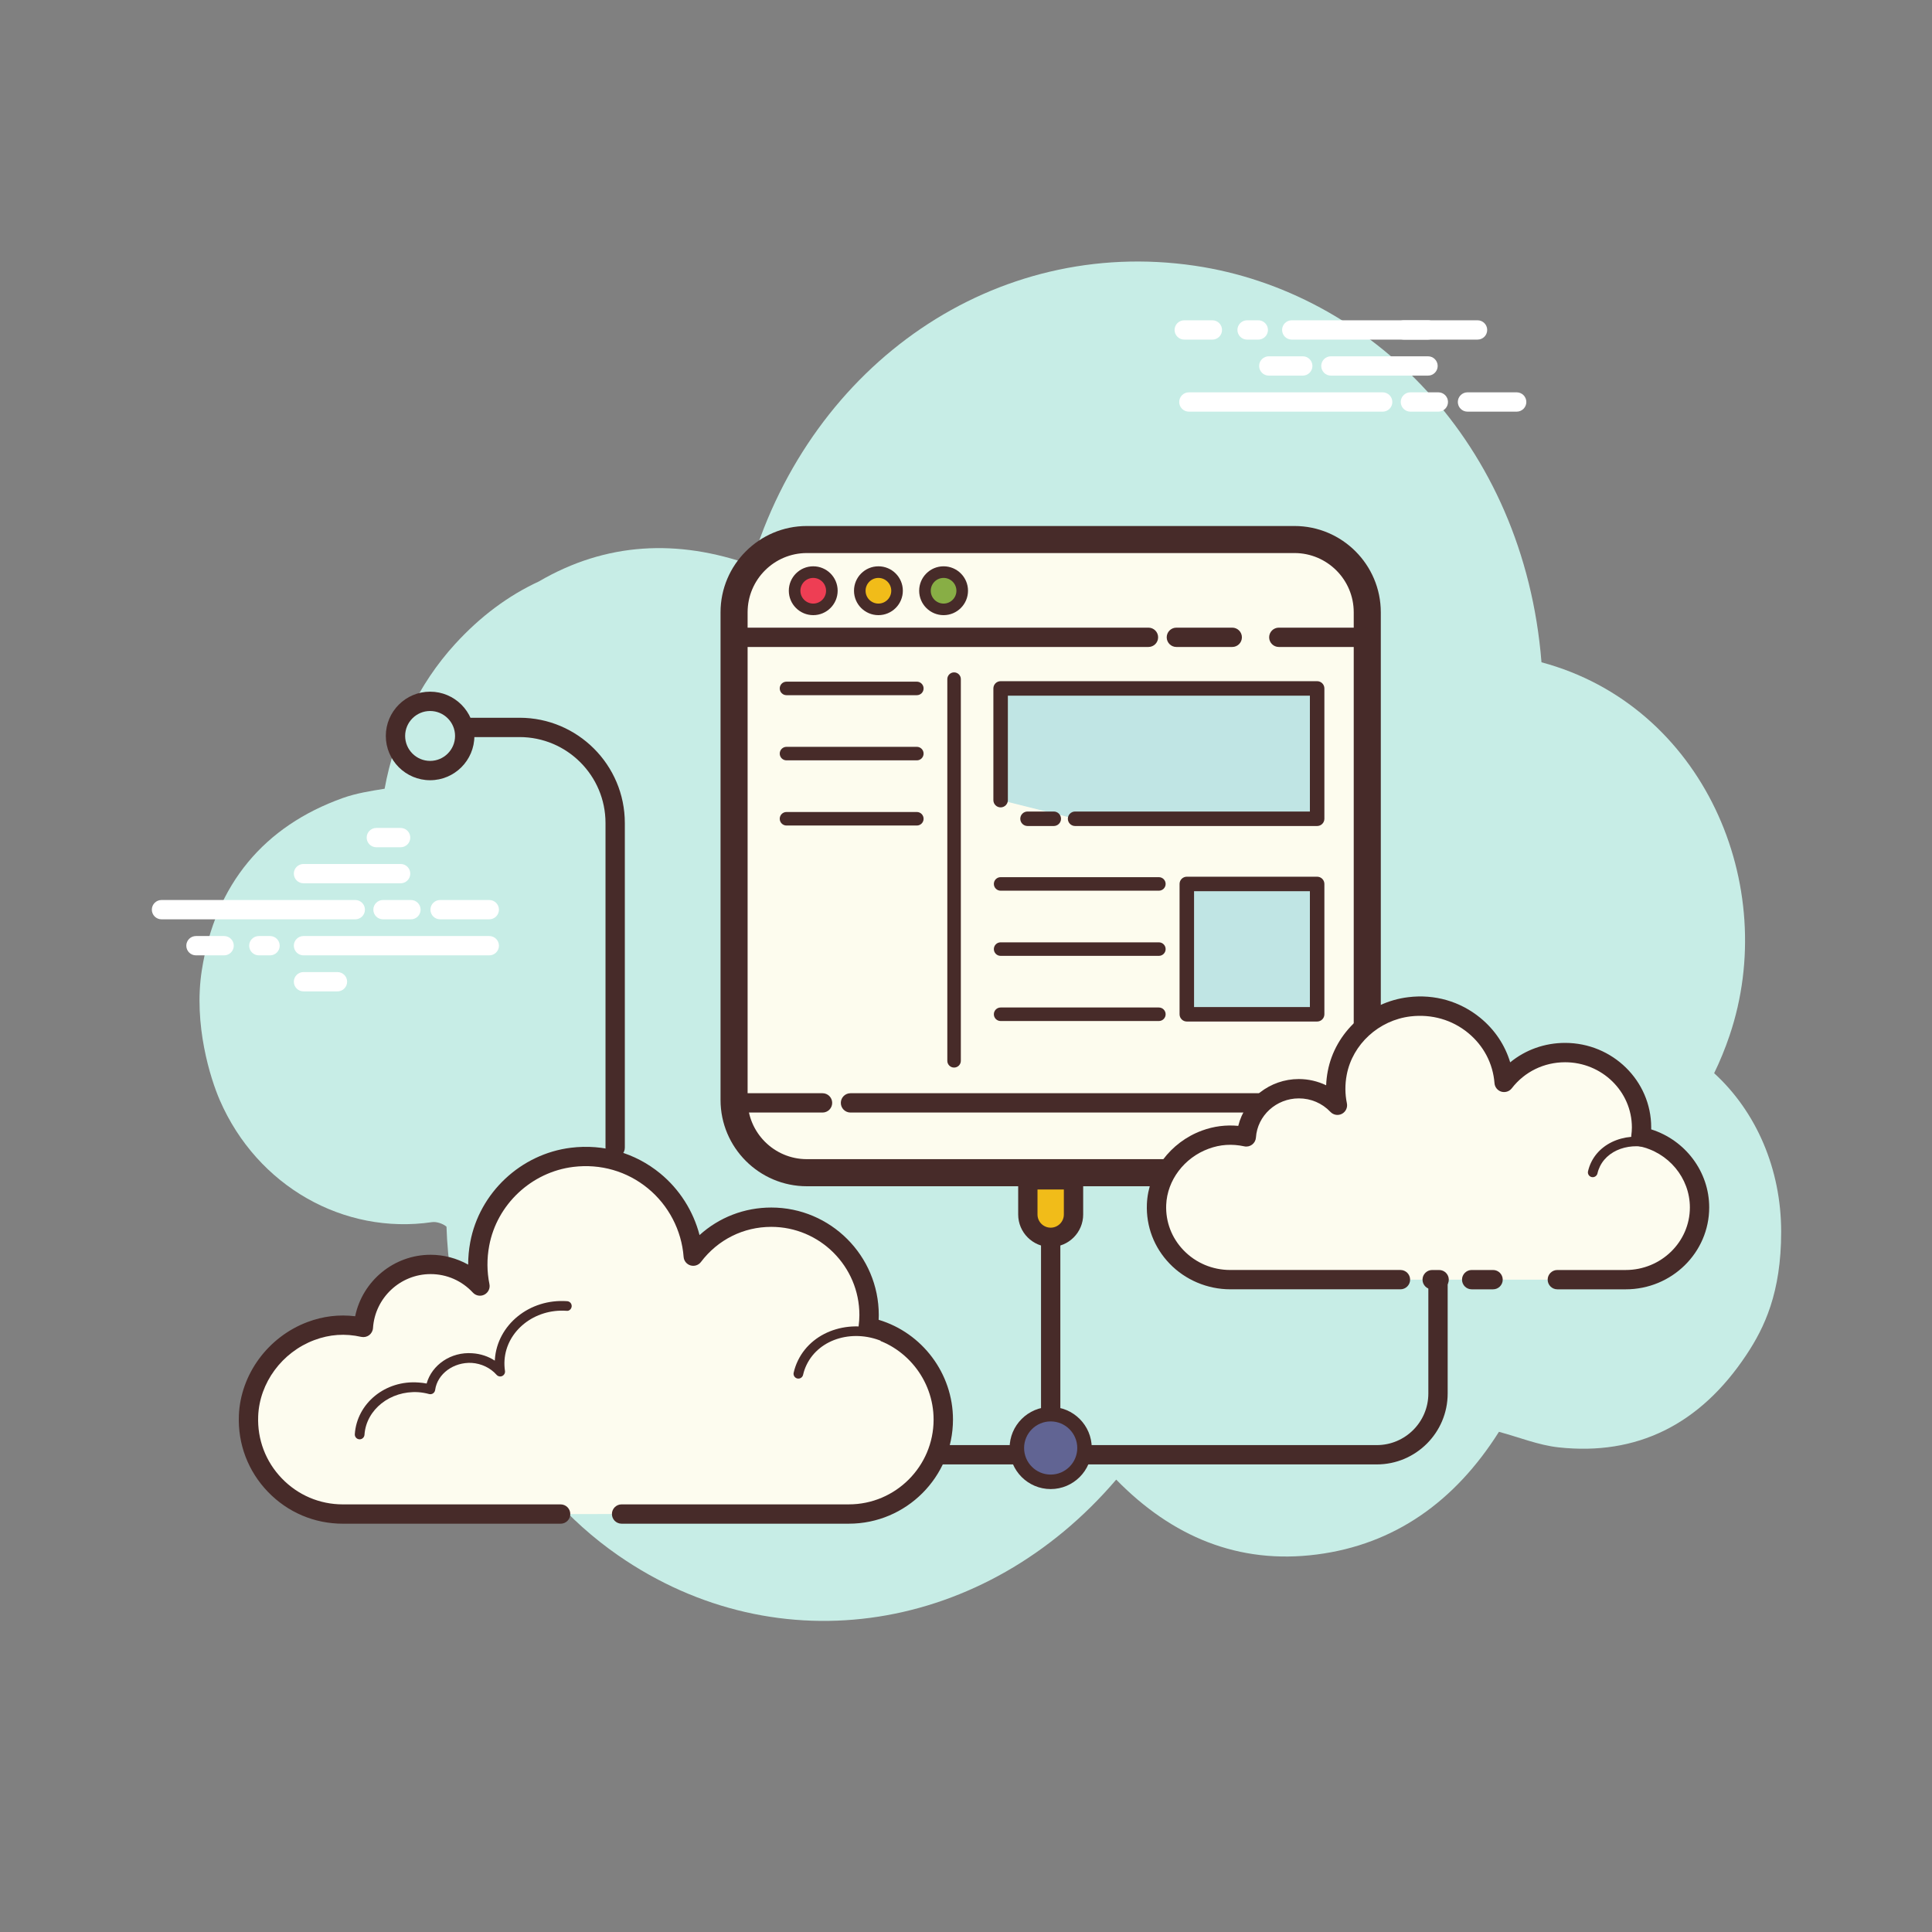
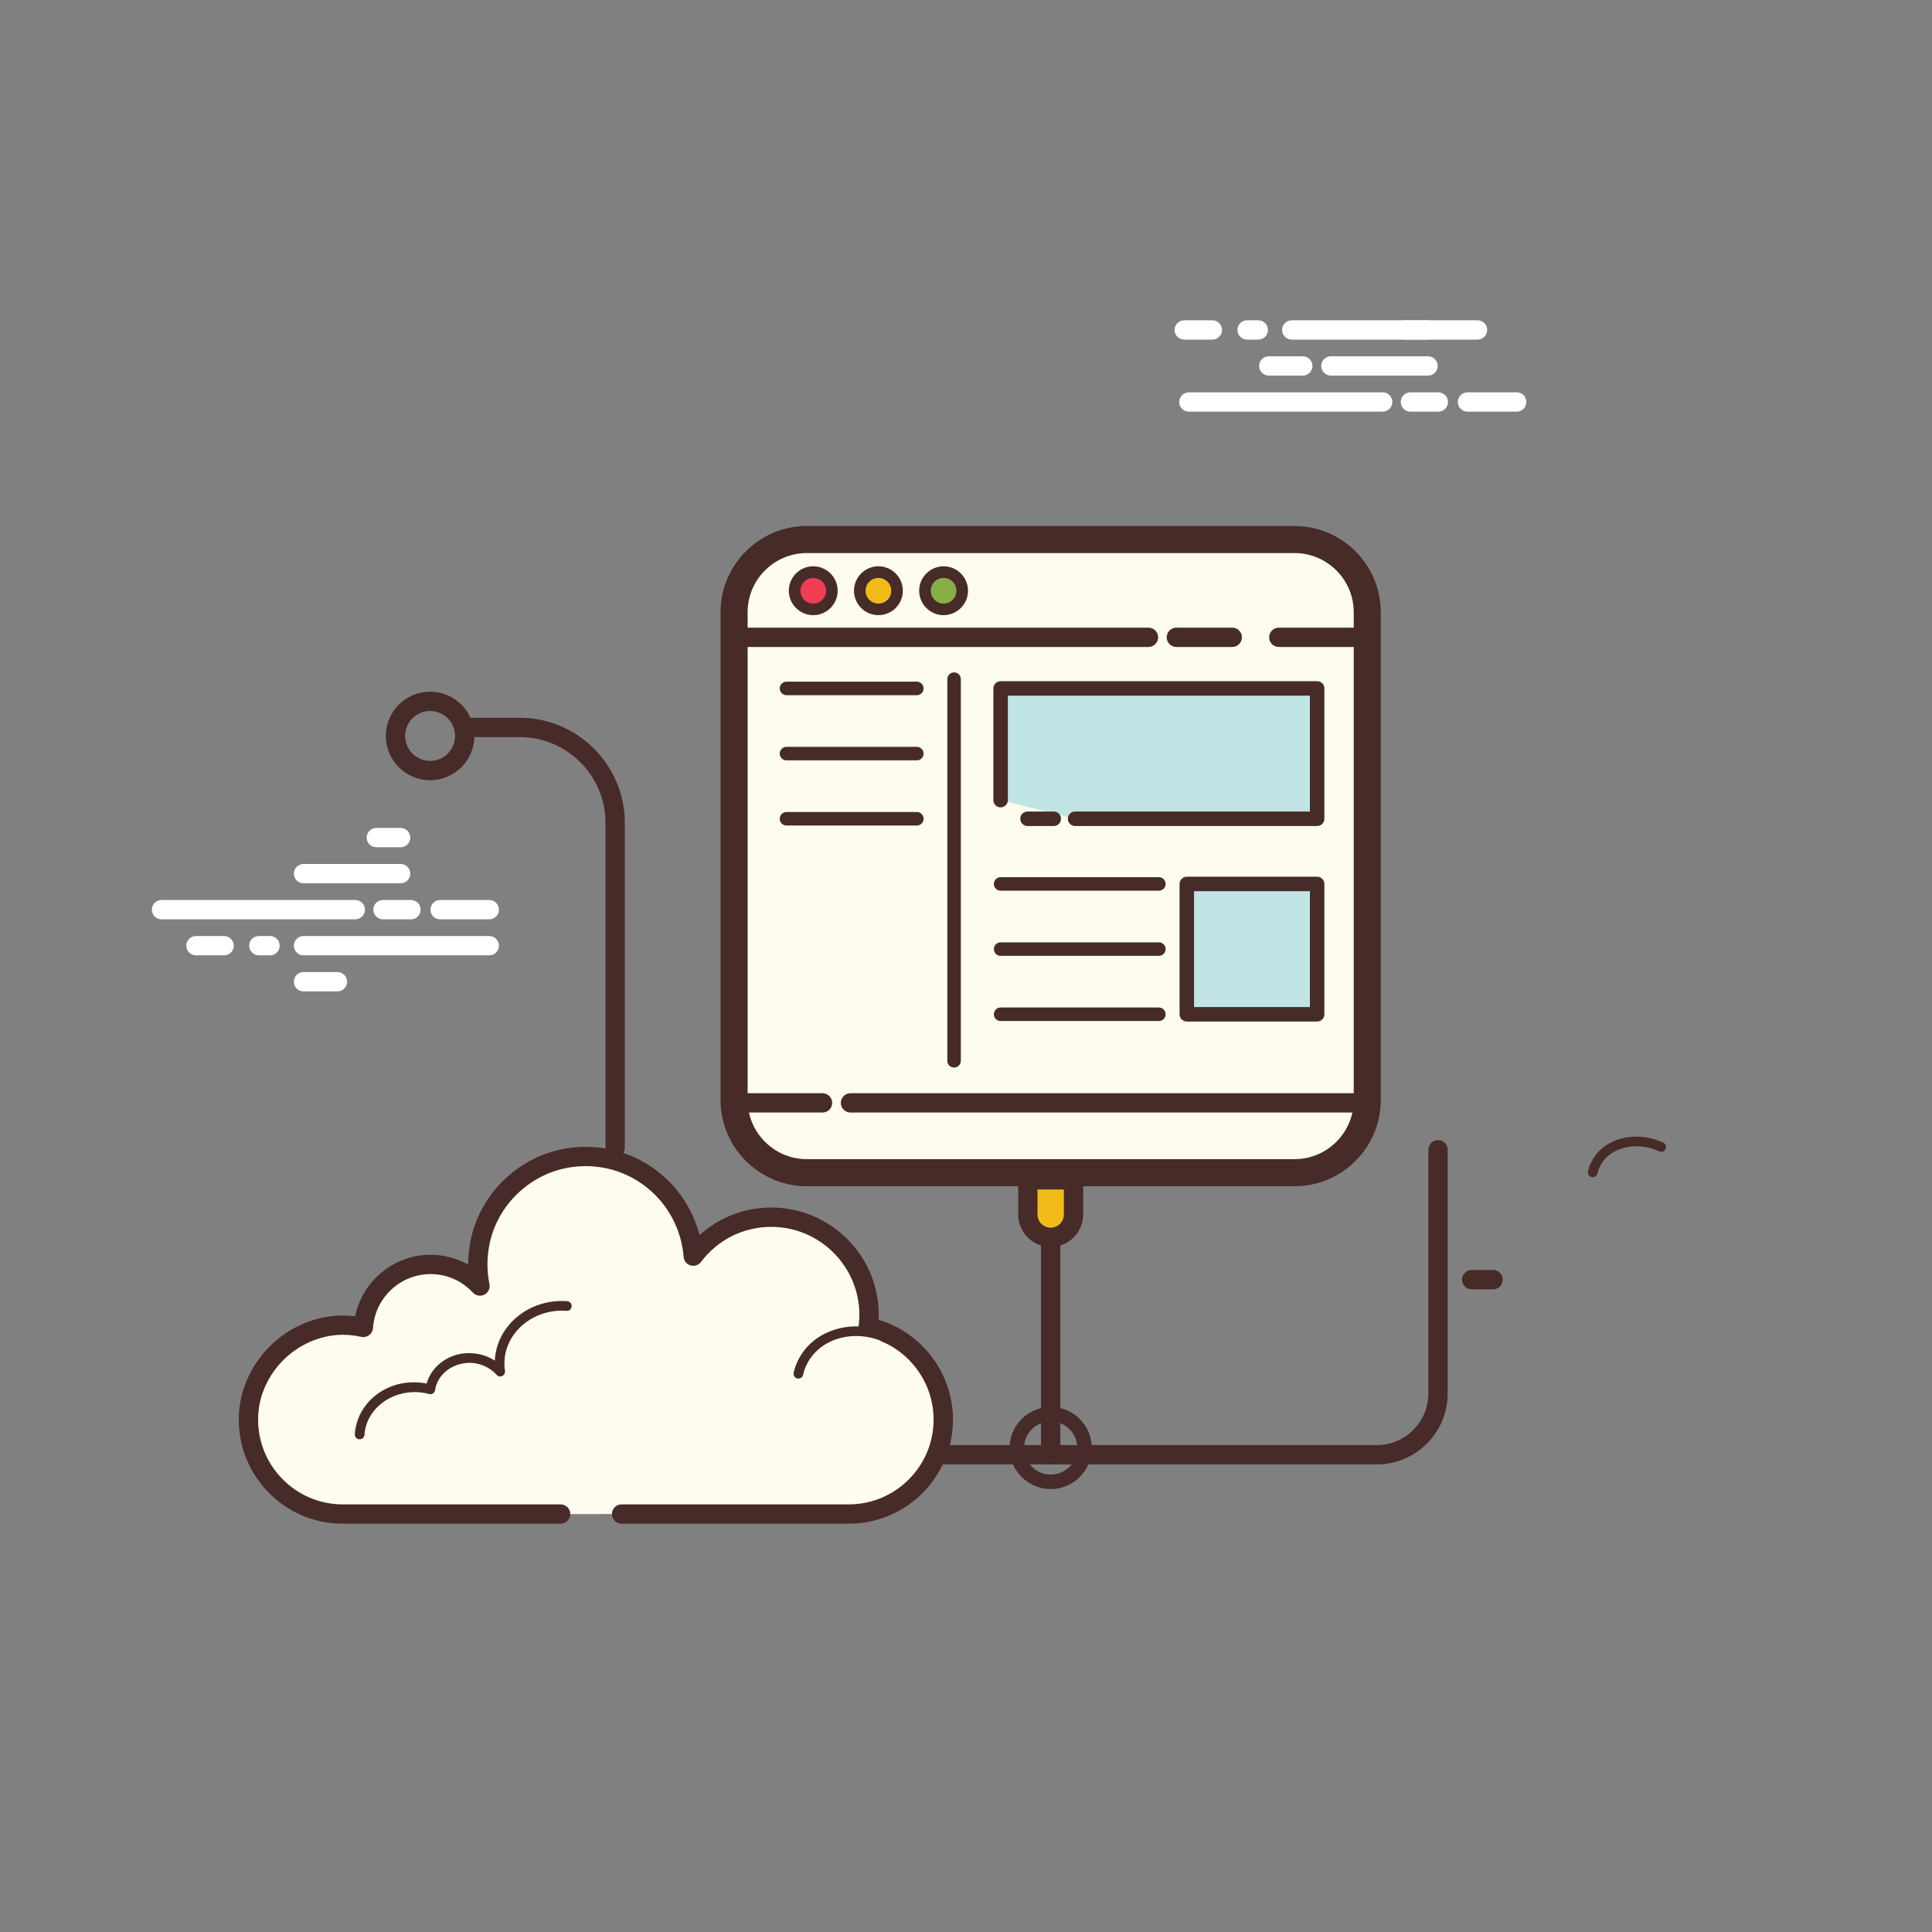
<svg xmlns="http://www.w3.org/2000/svg" viewBox="0 0 100 100" width="300px" height="300px">
  <rect x="0" y="0" width="100" height="100" fill="#808080" stroke="none" />
-   <path fill="#c7ede6" d="M88.724,55.548c0.3-0.616,0.566-1.264,0.796-1.943c2.633-7.77-1.349-17.078-9.733-19.325C78.88,22.897,70.88,15.088,61.846,13.755C51.505,12.23,42.031,18.799,38.88,29.24c-3.799-1.346-7.501-1.182-10.99,0.857c-1.583,0.732-3.031,1.812-4.33,3.233c-1.907,2.086-3.147,4.719-3.652,7.495c-0.748,0.118-1.483,0.236-2.176,0.484c-4.04,1.449-6.589,4.431-7.288,8.923c-0.435,2.797,0.443,5.587,0.933,6.714c1.935,4.455,6.422,6.98,10.981,6.312c0.227-0.033,0.557,0.069,0.752,0.233c0.241,7.12,3.698,13.417,8.884,17.014c8.321,5.772,19.027,3.994,25.781-3.921c2.894,2.96,6.338,4.398,10.384,3.876c4.023-0.519,7.147-2.739,9.426-6.349c1.053,0.283,2.051,0.691,3.083,0.804c4.042,0.442,7.324-1.165,9.732-4.8c0.922-1.391,1.793-3.194,1.793-6.354C92.194,60.505,90.901,57.538,88.724,55.548z" />
  <path fill="#fff" d="M18.389 47.584H8.359c-.276 0-.5-.224-.5-.5s.224-.5.5-.5h10.03c.276 0 .5.224.5.5S18.665 47.584 18.389 47.584zM21.27 47.584h-1.446c-.276 0-.5-.224-.5-.5s.224-.5.5-.5h1.446c.276 0 .5.224.5.5S21.547 47.584 21.27 47.584zM25.325 47.584h-2.546c-.276 0-.5-.224-.5-.5s.224-.5.5-.5h2.546c.276 0 .5.224.5.5S25.601 47.584 25.325 47.584zM25.325 49.449h-9.616c-.276 0-.5-.224-.5-.5s.224-.5.5-.5h9.616c.276 0 .5.224.5.5S25.601 49.449 25.325 49.449zM13.977 49.449h-.58c-.276 0-.5-.224-.5-.5s.224-.5.5-.5h.58c.276 0 .5.224.5.5S14.253 49.449 13.977 49.449zM11.6 49.449h-1.457c-.276 0-.5-.224-.5-.5s.224-.5.5-.5H11.6c.276 0 .5.224.5.5S11.877 49.449 11.6 49.449zM20.736 45.719h-5.027c-.276 0-.5-.224-.5-.5s.224-.5.5-.5h5.027c.276 0 .5.224.5.5S21.012 45.719 20.736 45.719zM20.736 43.854h-1.257c-.276 0-.5-.224-.5-.5s.224-.5.5-.5h1.257c.276 0 .5.224.5.5S21.012 43.854 20.736 43.854zM17.467 51.314h-1.758c-.276 0-.5-.224-.5-.5s.224-.5.5-.5h1.758c.276 0 .5.224.5.5S17.743 51.314 17.467 51.314zM71.567 21.307H61.536c-.276 0-.5-.224-.5-.5s.224-.5.5-.5h10.031c.276 0 .5.224.5.5S71.843 21.307 71.567 21.307zM74.448 21.307h-1.446c-.276 0-.5-.224-.5-.5s.224-.5.5-.5h1.446c.276 0 .5.224.5.5S74.724 21.307 74.448 21.307zM78.503 21.307h-2.546c-.276 0-.5-.224-.5-.5s.224-.5.5-.5h2.546c.276 0 .5.224.5.5S78.779 21.307 78.503 21.307zM76.477 17.578h-9.616c-.276 0-.5-.224-.5-.5s.224-.5.5-.5h9.616c.276 0 .5.224.5.5S76.753 17.578 76.477 17.578zM65.129 17.578h-.58c-.276 0-.5-.224-.5-.5s.224-.5.5-.5h.58c.276 0 .5.224.5.5S65.405 17.578 65.129 17.578zM62.752 17.578h-1.456c-.276 0-.5-.224-.5-.5s.224-.5.5-.5h1.456c.276 0 .5.224.5.5S63.029 17.578 62.752 17.578zM73.914 19.442h-5.027c-.276 0-.5-.224-.5-.5s.224-.5.5-.5h5.027c.276 0 .5.224.5.5S74.19 19.442 73.914 19.442z" />
  <path fill="#fff" d="M73.914 17.578h-1.257c-.276 0-.5-.224-.5-.5s.224-.5.5-.5h1.257c.276 0 .5.224.5.5S74.19 17.578 73.914 17.578zM67.431 19.442h-1.758c-.276 0-.5-.224-.5-.5s.224-.5.5-.5h1.758c.276 0 .5.224.5.5S67.707 19.442 67.431 19.442z" />
  <path fill="#472b29" d="M54.383,75.798c-0.276,0-0.5-0.224-0.5-0.5V51.563c0-0.276,0.224-0.5,0.5-0.5s0.5,0.224,0.5,0.5v23.735C54.883,75.575,54.659,75.798,54.383,75.798z" />
  <path fill="#472b29" d="M71.262,75.798H46.826c-0.276,0-0.5-0.224-0.5-0.5s0.224-0.5,0.5-0.5h24.436c1.472,0,2.669-1.197,2.669-2.669V59.51c0-0.276,0.224-0.5,0.5-0.5s0.5,0.224,0.5,0.5v12.619C74.931,74.153,73.285,75.798,71.262,75.798z" />
-   <path fill="#616493" d="M54.383 73.197A1.751 1.751 0 1 0 54.383 76.699A1.751 1.751 0 1 0 54.383 73.197Z" />
  <path fill="#472b29" d="M54.383,77.074c-1.172,0-2.126-0.954-2.126-2.126s0.954-2.126,2.126-2.126s2.126,0.954,2.126,2.126S55.555,77.074,54.383,77.074z M54.383,73.572c-0.759,0-1.376,0.617-1.376,1.376s0.617,1.376,1.376,1.376s1.376-0.617,1.376-1.376S55.142,73.572,54.383,73.572z" />
  <path fill="#f1bc19" d="M53.201,61.067v1.795c0,0.65,0.532,1.182,1.182,1.182c0.65,0,1.182-0.532,1.182-1.182v-1.795H53.201z" />
  <path fill="#472b29" d="M54.383,64.543c-0.928,0-1.682-0.754-1.682-1.682v-1.795c0-0.276,0.224-0.5,0.5-0.5h2.364c0.276,0,0.5,0.224,0.5,0.5v1.795C56.065,63.79,55.311,64.543,54.383,64.543z M53.701,61.567v1.295c0,0.376,0.306,0.682,0.682,0.682s0.682-0.306,0.682-0.682v-1.295H53.701z" />
  <path fill="#fdfcee" d="M67.003,60.7H41.762c-2.072,0-3.767-1.695-3.767-3.767V31.693c0-2.072,1.695-3.767,3.767-3.767h25.241c2.072,0,3.767,1.695,3.767,3.767v25.241C70.77,59.005,69.075,60.7,67.003,60.7z" />
  <path fill="#472b29" d="M67.004,61.4H41.762c-2.463,0-4.467-2.004-4.467-4.467v-25.24c0-2.463,2.004-4.467,4.467-4.467h25.241c2.463,0,4.467,2.004,4.467,4.467v25.24C71.47,59.396,69.467,61.4,67.004,61.4z M41.762,28.626c-1.691,0-3.066,1.375-3.066,3.066v25.24c0,1.691,1.375,3.066,3.066,3.066h25.241c1.691,0,3.066-1.375,3.066-3.066v-25.24c0-1.691-1.375-3.066-3.066-3.066H41.762z" />
  <path fill="#472b29" d="M63.781 33.487h-2.892c-.276 0-.5-.224-.5-.5s.224-.5.5-.5h2.892c.276 0 .5.224.5.5S64.058 33.487 63.781 33.487zM59.444 33.487H38.237c-.276 0-.5-.224-.5-.5s.224-.5.5-.5h21.207c.276 0 .5.224.5.5S59.72 33.487 59.444 33.487zM70.529 33.487h-4.338c-.276 0-.5-.224-.5-.5s.224-.5.5-.5h4.338c.276 0 .5.224.5.5S70.805 33.487 70.529 33.487zM70.529 57.585H44.021c-.276 0-.5-.224-.5-.5s.224-.5.5-.5h26.508c.276 0 .5.224.5.5S70.805 57.585 70.529 57.585zM42.574 57.585h-4.337c-.276 0-.5-.224-.5-.5s.224-.5.5-.5h4.337c.276 0 .5.224.5.5S42.851 57.585 42.574 57.585z" />
  <path fill="#ee3e54" d="M42.093 29.613A0.964 0.964 0 1 0 42.093 31.541A0.964 0.964 0 1 0 42.093 29.613Z" />
  <path fill="#472b29" d="M42.093,31.84c-0.697,0-1.264-0.566-1.264-1.264s0.567-1.264,1.264-1.264s1.264,0.566,1.264,1.264S42.789,31.84,42.093,31.84z M42.093,29.913c-0.366,0-0.664,0.298-0.664,0.664s0.298,0.664,0.664,0.664s0.664-0.298,0.664-0.664S42.459,29.913,42.093,29.913z" />
  <path fill="#f1bc19" d="M45.466 29.613A0.964 0.964 0 1 0 45.466 31.541A0.964 0.964 0 1 0 45.466 29.613Z" />
  <path fill="#472b29" d="M45.467,31.84c-0.697,0-1.264-0.566-1.264-1.264s0.567-1.264,1.264-1.264c0.697,0,1.264,0.566,1.264,1.264S46.163,31.84,45.467,31.84z M45.467,29.913c-0.366,0-0.665,0.298-0.665,0.664s0.298,0.664,0.665,0.664s0.664-0.298,0.664-0.664S45.833,29.913,45.467,29.913z" />
  <path fill="#88ae45" d="M48.84 29.613A0.964 0.964 0 1 0 48.84 31.541A0.964 0.964 0 1 0 48.84 29.613Z" />
  <path fill="#472b29" d="M48.84,31.84c-0.697,0-1.264-0.566-1.264-1.264s0.567-1.264,1.264-1.264s1.264,0.566,1.264,1.264S49.537,31.84,48.84,31.84z M48.84,29.913c-0.366,0-0.664,0.298-0.664,0.664s0.298,0.664,0.664,0.664s0.664-0.298,0.664-0.664S49.206,29.913,48.84,29.913z" />
  <path fill="#c0e5e4" d="M51.792 41.416L51.792 35.634 68.175 35.634 68.175 42.379 55.647 42.379" />
  <path fill="#472b29" d="M68.175 42.754H55.647c-.207 0-.375-.168-.375-.375s.168-.375.375-.375H67.8v-5.996H52.167v5.407c0 .207-.168.375-.375.375s-.375-.168-.375-.375v-5.782c0-.207.168-.375.375-.375h16.383c.207 0 .375.168.375.375v6.746C68.55 42.586 68.382 42.754 68.175 42.754zM47.455 42.729h-6.746c-.193 0-.35-.156-.35-.35s.157-.35.35-.35h6.746c.193 0 .35.156.35.35S47.649 42.729 47.455 42.729zM47.455 39.356h-6.746c-.193 0-.35-.156-.35-.35s.157-.35.35-.35h6.746c.193 0 .35.156.35.35S47.649 39.356 47.455 39.356zM47.455 35.983h-6.746c-.193 0-.35-.156-.35-.35s.157-.35.35-.35h6.746c.193 0 .35.156.35.35S47.649 35.983 47.455 35.983zM49.383 55.257c-.193 0-.35-.156-.35-.35V35.152c0-.193.157-.35.35-.35s.35.156.35.35v19.756C49.733 55.101 49.576 55.257 49.383 55.257zM59.983 46.102h-8.191c-.193 0-.35-.156-.35-.35s.157-.35.35-.35h8.191c.193 0 .35.156.35.35S60.176 46.102 59.983 46.102zM59.983 49.475h-8.191c-.193 0-.35-.156-.35-.35s.157-.35.35-.35h8.191c.193 0 .35.156.35.35S60.176 49.475 59.983 49.475zM59.983 52.848h-8.191c-.193 0-.35-.156-.35-.35s.157-.35.35-.35h8.191c.193 0 .35.156.35.35S60.176 52.848 59.983 52.848z" />
  <path fill="#c0e5e4" d="M61.429 45.752H68.175V52.498H61.429z" />
  <path fill="#472b29" d="M68.175 52.874h-6.746c-.207 0-.375-.168-.375-.375v-6.746c0-.207.168-.375.375-.375h6.746c.207 0 .375.168.375.375v6.746C68.55 52.706 68.382 52.874 68.175 52.874zM61.804 52.124H67.8v-5.996h-5.996V52.124zM54.543 42.754h-1.358c-.207 0-.375-.168-.375-.375s.168-.375.375-.375h1.358c.207 0 .375.168.375.375S54.75 42.754 54.543 42.754zM31.841 59.906c-.276 0-.5-.224-.5-.5V42.598c0-2.452-1.995-4.447-4.447-4.447h-2.519c-.276 0-.5-.224-.5-.5s.224-.5.5-.5h2.519c3.003 0 5.447 2.443 5.447 5.447v16.808C32.341 59.682 32.117 59.906 31.841 59.906z" />
-   <path fill="#fdfcef" d="M80.607,66.235c1.883,0,3.517,0,3.54,0c2.11,0,3.821-1.674,3.821-3.739c0-1.802-1.302-3.305-3.035-3.66c0.02-0.158,0.034-0.317,0.034-0.48c0-2.139-1.772-3.873-3.957-3.873c-1.29,0-2.433,0.607-3.155,1.543c-0.185-2.381-2.358-4.218-4.9-3.913c-1.859,0.223-3.397,1.629-3.739,3.431c-0.11,0.578-0.098,1.139,0.011,1.665c-0.498-0.525-1.208-0.856-1.998-0.856c-1.446,0-2.627,1.102-2.72,2.494c-0.657-0.142-1.371-0.133-2.123,0.143c-1.438,0.528-2.462,1.853-2.522,3.356c-0.085,2.133,1.657,3.889,3.818,3.889c0.164,0,0.741,0,0.874,0h7.934 M74.13,66.235h0.36" />
-   <path fill="#472b29" d="M84.147,66.735h-3.54c-0.276,0-0.5-0.224-0.5-0.5s0.224-0.5,0.5-0.5h3.54c1.831,0,3.321-1.453,3.321-3.239c0-1.524-1.108-2.858-2.636-3.17c-0.256-0.053-0.429-0.294-0.396-0.554c0.018-0.137,0.03-0.275,0.03-0.417c0-1.86-1.551-3.373-3.457-3.373c-1.092,0-2.098,0.491-2.76,1.349c-0.127,0.164-0.34,0.23-0.539,0.174c-0.198-0.06-0.339-0.234-0.355-0.44c-0.079-1.02-0.565-1.944-1.369-2.604c-0.829-0.68-1.883-0.979-2.973-0.853c-1.646,0.196-3.006,1.441-3.307,3.027c-0.094,0.495-0.091,0.99,0.009,1.472c0.045,0.219-0.06,0.441-0.258,0.545c-0.197,0.103-0.44,0.063-0.594-0.1c-0.428-0.451-1.009-0.7-1.635-0.7c-1.169,0-2.145,0.891-2.221,2.027c-0.01,0.146-0.082,0.278-0.198,0.366c-0.116,0.087-0.263,0.121-0.406,0.089c-0.639-0.137-1.243-0.098-1.846,0.125c-1.262,0.463-2.144,1.631-2.195,2.905c-0.035,0.876,0.283,1.709,0.895,2.346c0.635,0.66,1.496,1.024,2.423,1.024h8.807c0.276,0,0.5,0.224,0.5,0.5s-0.224,0.5-0.5,0.5H63.68c-1.185,0-2.331-0.485-3.144-1.331c-0.803-0.836-1.219-1.929-1.173-3.078c0.067-1.675,1.212-3.204,2.849-3.806c0.61-0.225,1.24-0.305,1.88-0.244c0.344-1.396,1.629-2.424,3.135-2.424c0.493,0,0.977,0.113,1.414,0.323c0.009-0.242,0.037-0.484,0.083-0.727c0.381-2.01,2.096-3.586,4.171-3.833c1.36-0.167,2.684,0.217,3.726,1.071c0.748,0.613,1.278,1.409,1.546,2.302c0.791-0.648,1.786-1.007,2.842-1.007c2.458,0,4.457,1.962,4.457,4.373c0,0.034,0,0.068-0.001,0.103c1.764,0.555,3.003,2.188,3.003,4.038C88.468,64.834,86.53,66.735,84.147,66.735z M74.489,66.735h-0.36c-0.276,0-0.5-0.224-0.5-0.5s0.224-0.5,0.5-0.5h0.36c0.276,0,0.5,0.224,0.5,0.5S74.766,66.735,74.489,66.735z" />
  <path fill="#472b29" d="M82.44 60.931c-.018 0-.036-.002-.055-.006-.135-.03-.22-.164-.189-.299.038-.166.095-.327.17-.479.605-1.224 2.274-1.674 3.722-1.006.125.058.18.206.122.331-.058.127-.207.181-.332.122-1.201-.555-2.577-.208-3.063.774-.058.117-.102.24-.13.367C82.657 60.852 82.554 60.931 82.44 60.931zM77.281 66.735h-1.107c-.276 0-.5-.224-.5-.5s.224-.5.5-.5h1.107c.276 0 .5.224.5.5S77.557 66.735 77.281 66.735zM22.262 40.384c-1.264 0-2.292-1.028-2.292-2.292s1.028-2.291 2.292-2.291 2.292 1.027 2.292 2.291S23.526 40.384 22.262 40.384zM22.262 36.801c-.712 0-1.292.579-1.292 1.291 0 .713.58 1.292 1.292 1.292.712 0 1.292-.579 1.292-1.292C23.554 37.38 22.974 36.801 22.262 36.801z" />
  <path fill="#fdfcef" d="M32.173,78.366c0,0,11.691,0,11.762,0c2.7,0,4.888-2.189,4.888-4.889c0-2.355-1.666-4.321-3.884-4.784c0.026-0.206,0.043-0.415,0.043-0.628c0-2.796-2.267-5.063-5.063-5.063c-1.651,0-3.113,0.794-4.037,2.017c-0.236-3.113-3.017-5.514-6.27-5.116c-2.379,0.291-4.346,2.13-4.784,4.486c-0.14,0.756-0.126,1.489,0.014,2.177c-0.638-0.687-1.546-1.119-2.557-1.119c-1.85,0-3.361,1.441-3.48,3.261c-0.84-0.186-1.754-0.174-2.717,0.188c-1.84,0.691-3.15,2.423-3.227,4.387c-0.109,2.789,2.12,5.085,4.885,5.085c0.21,0,0.948,0,1.118,0h10.151" />
  <path fill="#472b29" d="M43.935,78.866H32.173c-0.276,0-0.5-0.224-0.5-0.5s0.224-0.5,0.5-0.5h11.762c2.419,0,4.388-1.969,4.388-4.389c0-2.066-1.466-3.872-3.486-4.295c-0.254-0.053-0.425-0.292-0.394-0.551c0.023-0.186,0.039-0.374,0.039-0.566c0-2.517-2.047-4.563-4.563-4.563c-1.438,0-2.765,0.663-3.638,1.818c-0.125,0.166-0.339,0.236-0.54,0.178c-0.199-0.059-0.342-0.234-0.357-0.441c-0.104-1.377-0.779-2.671-1.85-3.549c-1.083-0.888-2.456-1.282-3.86-1.109c-2.166,0.266-3.956,1.943-4.353,4.081c-0.125,0.668-0.12,1.336,0.012,1.986c0.045,0.22-0.062,0.441-0.261,0.544c-0.199,0.104-0.443,0.06-0.595-0.104c-0.575-0.618-1.353-0.959-2.19-0.959c-1.569,0-2.878,1.228-2.981,2.794c-0.01,0.146-0.083,0.28-0.199,0.368c-0.117,0.087-0.265,0.117-0.408,0.088c-0.839-0.188-1.636-0.132-2.433,0.167c-1.669,0.627-2.836,2.209-2.903,3.938c-0.047,1.207,0.387,2.35,1.222,3.218s1.958,1.347,3.163,1.347h11.27c0.276,0,0.5,0.224,0.5,0.5s-0.224,0.5-0.5,0.5h-11.27c-1.479,0-2.858-0.587-3.884-1.653s-1.558-2.469-1.5-3.95c0.083-2.126,1.51-4.069,3.551-4.835c0.801-0.302,1.627-0.401,2.468-0.3c0.376-1.822,1.997-3.182,3.905-3.182c0.684,0,1.354,0.18,1.944,0.51c0-0.386,0.035-0.772,0.107-1.159c0.476-2.562,2.62-4.573,5.215-4.891c1.681-0.205,3.32,0.266,4.616,1.328c1.003,0.823,1.716,1.951,2.038,3.193c1.012-0.916,2.319-1.426,3.714-1.426c3.067,0,5.563,2.496,5.563,5.563c0,0.083-0.002,0.166-0.007,0.248c2.254,0.674,3.848,2.777,3.848,5.164C49.323,76.449,46.906,78.866,43.935,78.866z" />
-   <path fill="#fdfcef" d="M29.339,67.597c-1.808-0.119-3.365,1.13-3.476,2.789c-0.014,0.206-0.005,0.409,0.025,0.606c-0.349-0.394-0.865-0.661-1.458-0.7c-1.085-0.071-2.022,0.645-2.158,1.62c-0.197-0.054-0.403-0.09-0.616-0.104c-1.582-0.104-2.944,0.989-3.042,2.441" />
  <path fill="#472b29" d="M18.615,74.499c-0.006,0-0.012,0-0.017-0.001c-0.138-0.009-0.242-0.128-0.233-0.266c0.106-1.587,1.572-2.81,3.308-2.673c0.136,0.008,0.272,0.025,0.409,0.052c0.273-0.969,1.263-1.65,2.365-1.567c0.425,0.027,0.824,0.16,1.164,0.382c0-0.019,0.002-0.037,0.003-0.056c0.121-1.795,1.791-3.162,3.743-3.021c0.138,0.009,0.242,0.128,0.233,0.266c-0.009,0.138-0.132,0.255-0.266,0.232c-1.66-0.118-3.108,1.036-3.21,2.557c-0.012,0.184-0.004,0.37,0.023,0.553c0.017,0.109-0.041,0.217-0.141,0.264c-0.101,0.048-0.219,0.022-0.293-0.061c-0.318-0.359-0.787-0.584-1.288-0.617c-0.928-0.047-1.775,0.555-1.893,1.404c-0.01,0.071-0.05,0.135-0.11,0.175s-0.133,0.051-0.204,0.032c-0.188-0.051-0.378-0.083-0.567-0.096c-1.437-0.084-2.688,0.896-2.776,2.208C18.856,74.397,18.746,74.499,18.615,74.499z" />
  <path fill="#fdfcef" d="M45.914,69.266c-1.699-0.801-3.664-0.234-4.389,1.267c-0.09,0.186-0.157,0.379-0.201,0.574" />
  <path fill="#472b29" d="M41.324,71.356c-0.018,0-0.037-0.002-0.056-0.006c-0.134-0.031-0.219-0.165-0.188-0.3c0.049-0.216,0.123-0.427,0.22-0.627c0.783-1.62,2.902-2.241,4.72-1.384c0.125,0.06,0.179,0.208,0.12,0.333c-0.059,0.126-0.21,0.176-0.333,0.12c-1.574-0.743-3.393-0.227-4.057,1.148c-0.081,0.166-0.142,0.341-0.183,0.521C41.541,71.278,41.438,71.356,41.324,71.356z" />
</svg>